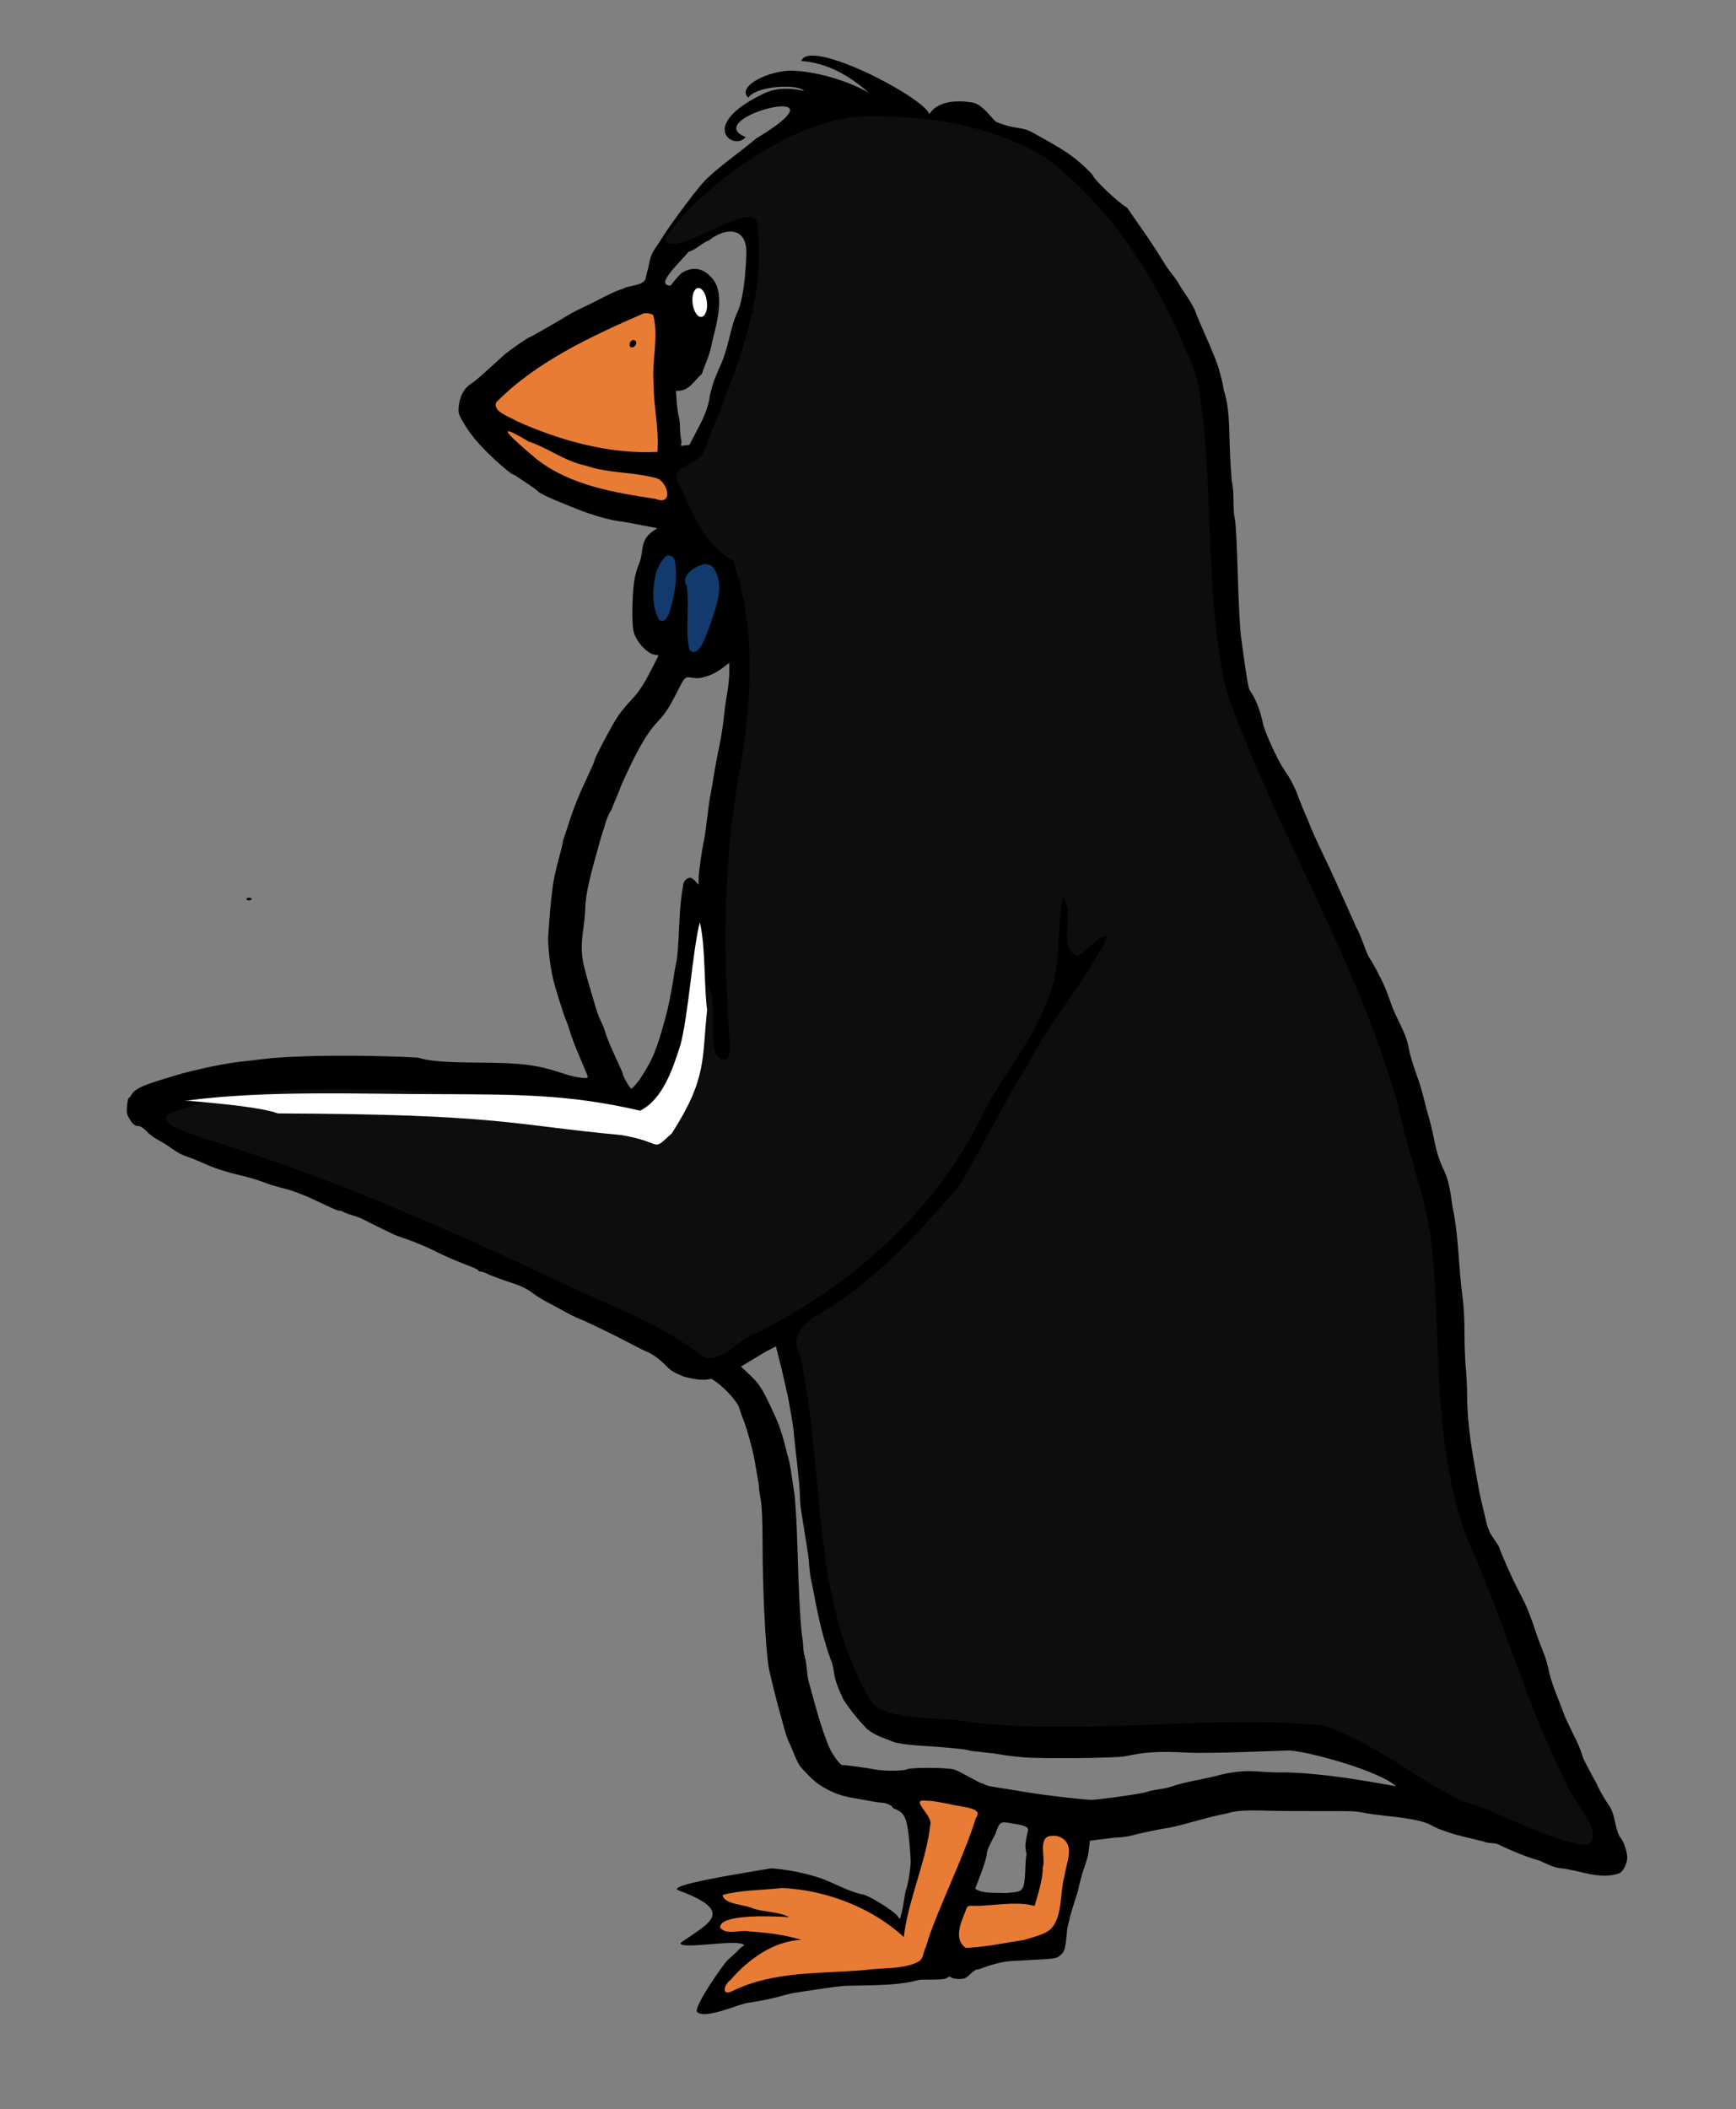
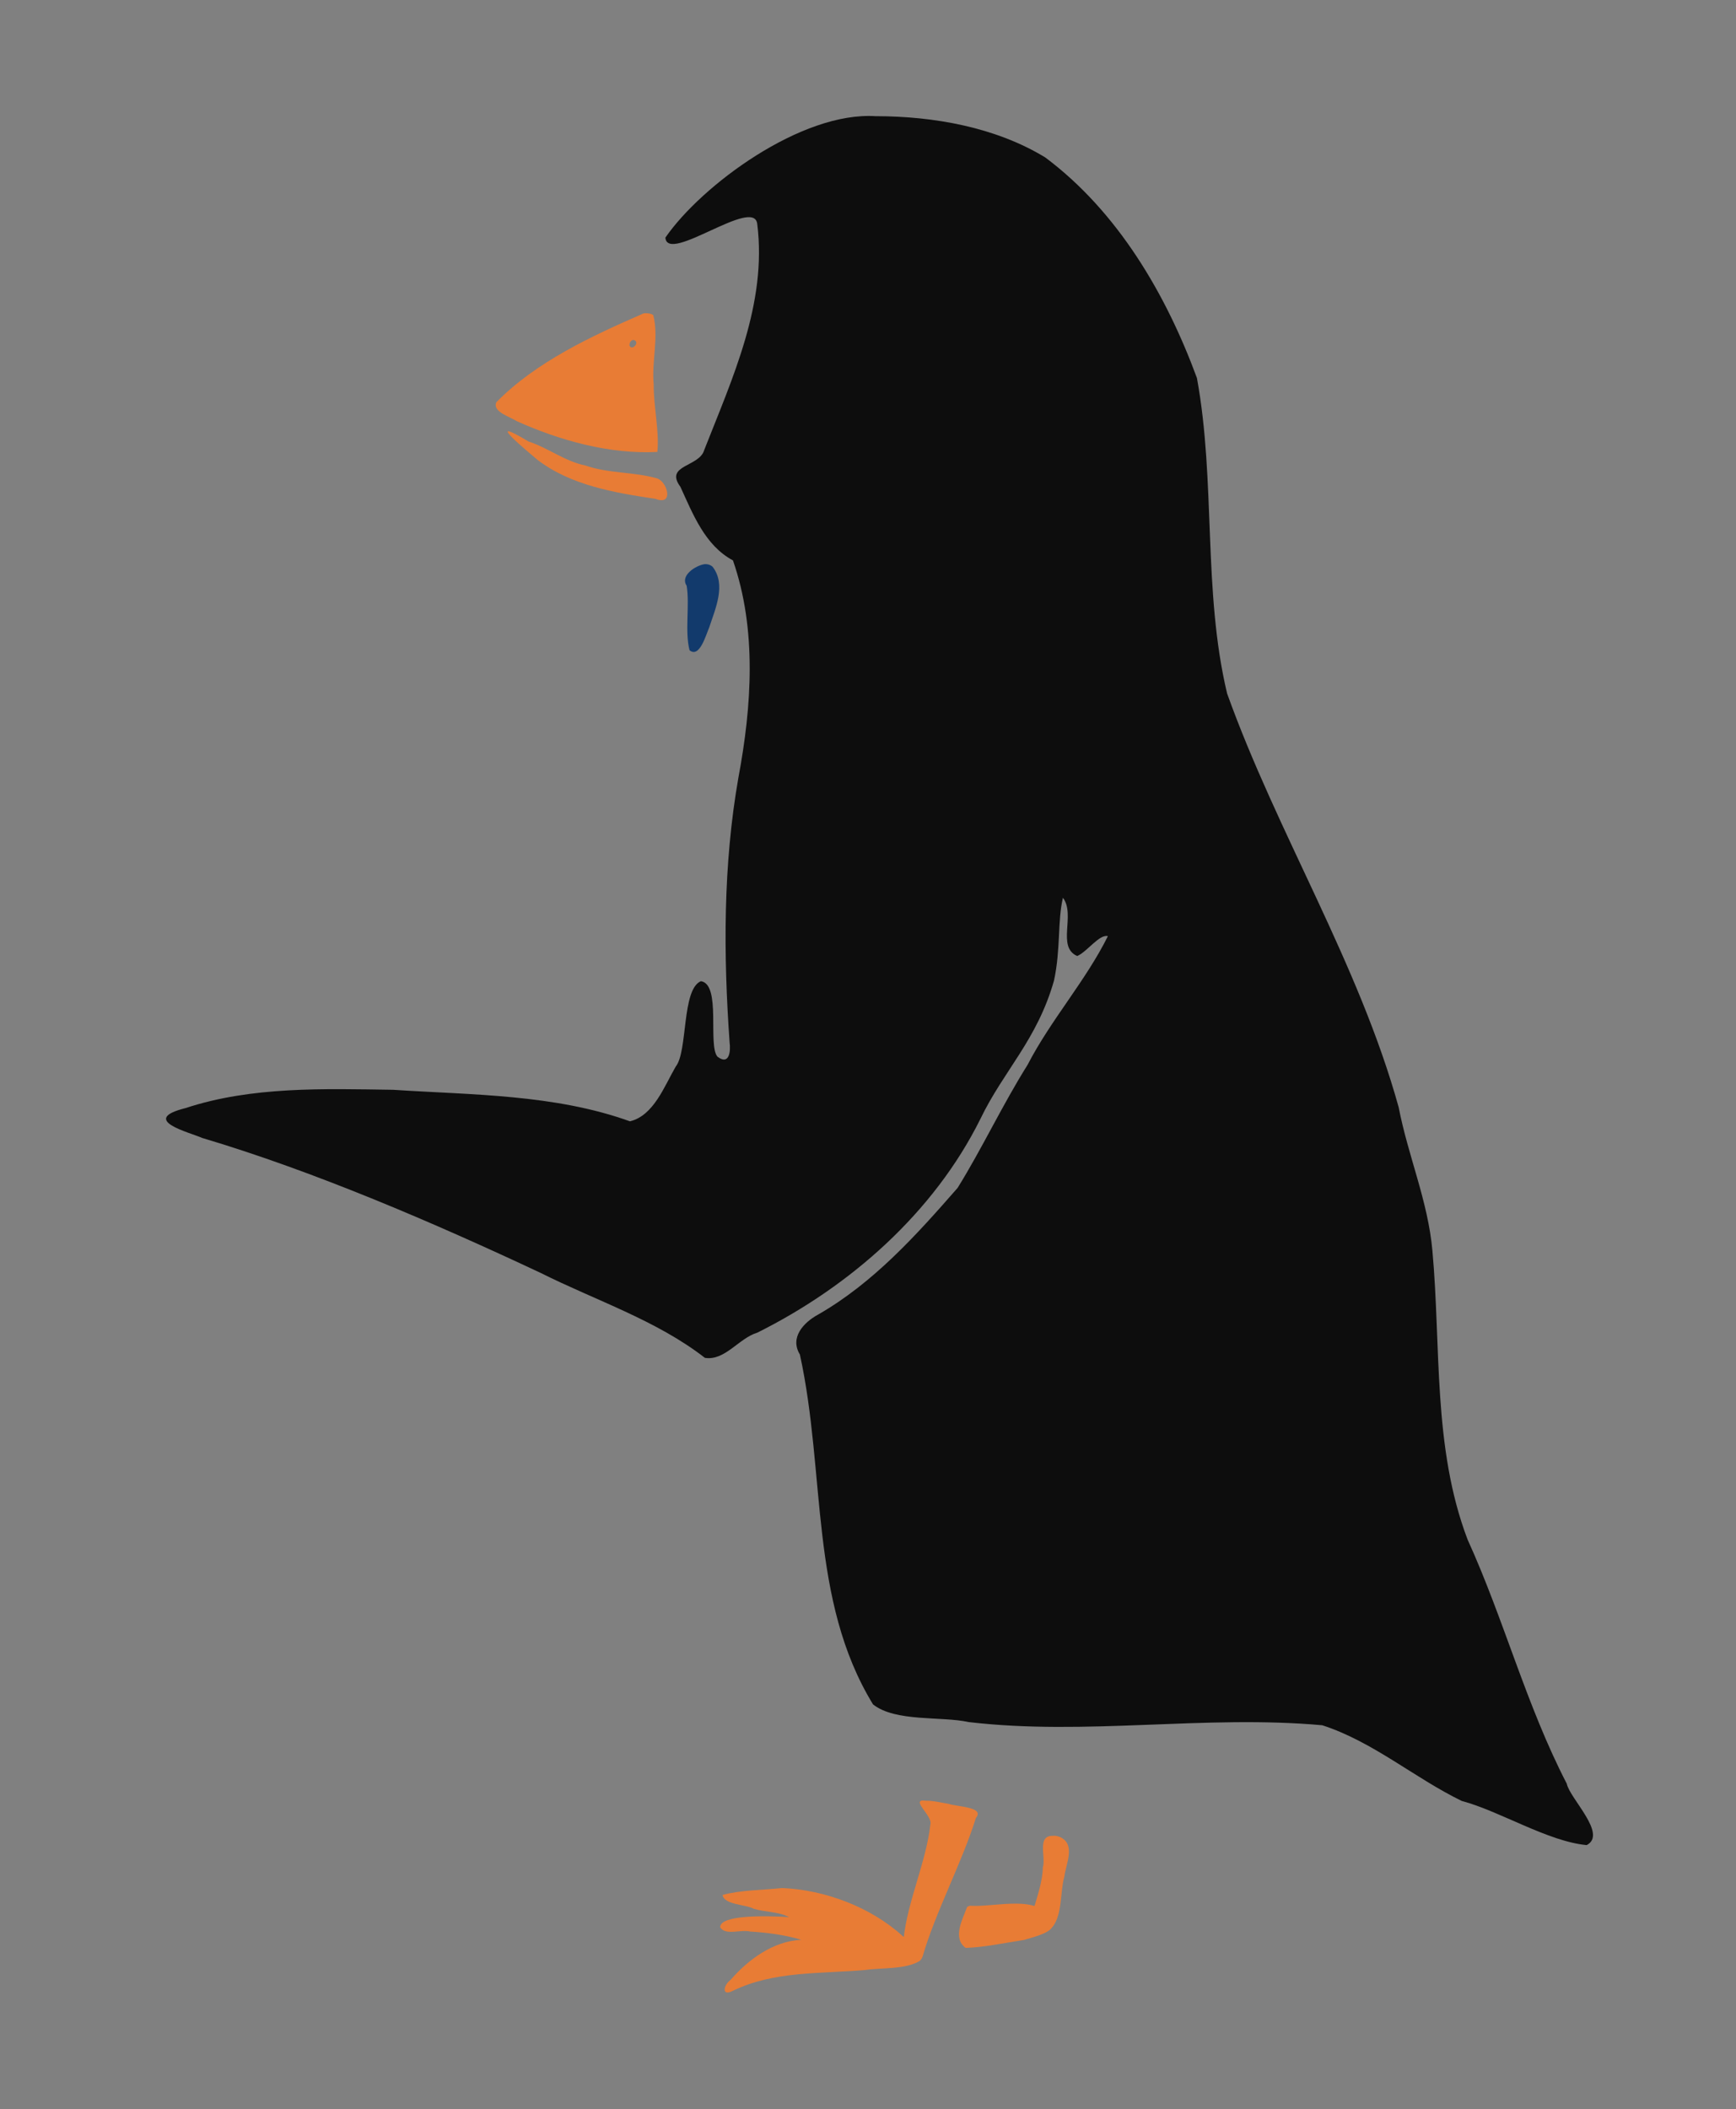
<svg xmlns="http://www.w3.org/2000/svg" xmlns:ns1="http://sodipodi.sourceforge.net/DTD/sodipodi-0.dtd" xmlns:ns2="http://www.inkscape.org/namespaces/inkscape" id="svg3059" ns1:docname="penguinboss1.svg" viewBox="0 0 1301 1580" version="1.1" ns2:version="0.47 r22583">
  <rect x="0" y="0" width="1301" height="1580" fill="#808080" stroke="none" />
  <ns1:namedview id="namedview3061" bordercolor="#666666" ns2:pageshadow="2" guidetolerance="10" pagecolor="#ffffff" gridtolerance="10" ns2:window-maximized="1" ns2:zoom="1.6898957" objecttolerance="10" borderopacity="1" ns2:current-layer="svg3059" ns2:cx="440.42842" ns2:cy="609.84898" ns2:window-y="-3" ns2:window-x="-3" ns2:window-width="1280" showgrid="false" ns2:pageopacity="0" ns2:window-height="951">
    <ns2:grid id="grid5799" type="xygrid" />
  </ns1:namedview>
-   <path id="path3071" ns1:nodetypes="ccccsccccccsssssssssscccsssssscccsssssssssssssssssssssssssssssssssssssssssssssccssssssssssssssssscccssssssssssssscccccccccscccssccccccccccccccccsssscccccccscccccccccsssssssssssssscccccccccccccccssssccscccssssssssssssssssssccssssscccccccsssscccccccccccccccccccccccccccccccccccccccccccccccccccscccsccccccccssssccccccccsccccccssscccsssssssccscczzszcccscccssccssssssscccssscccssssssssssssssssssssssssssssssssssssssssssssscccssssccccccccccssscccccscccccsssssssscccccccccssssscccscccsssssccssssssssscccccsscccccccccccccccsccccccccccccccssssccccssscccccssssccssccccssssscccccccccccccccccccccccccccsscccccssssssssscccccccccccccccccccccccccccccccccccccccccscccccccccccccccccccccccccccccccccccccccccccccccccccccccccccc" style="fill:#000000" d="m522.22 1507c-1.475-5.022 19.512-35.196 23.502-39.052 10.593-9.068 7.111-7.471 12.082-10.705-3.857-5.355-48.854 3.963-47.786-1.742 20.698-14.721 42.343-23.096-1.565-39.382-10.16-3.768 47.081-12.669 69.64-16.507 13.019 1.059 26.293 3.804 37.778 7.701 12.148 4.801 19.794 9.423 29.613 11.66 4.356 0 23.815 12.195 26.964 16.2 0.654 0.831 1.307 1.662 1.961 2.493 0.359-1.268 0.718-2.537 1.077-3.806 0.592-2.093 1.526-6.896 2.075-10.672 0.549-3.776 1.195-7.184 1.435-7.573 1.15-1.86 3.532-16.177 3.505-21.06-0.017-3.025-0.643-11.244-1.392-18.265-1.504-14.113-3.365-18.163-9.515-20.71-1.683-0.697-3.061-1.609-3.061-2.025 0-1.072-5.19-3.09-8.075-3.139-1.333-0.023-5.575-0.643-9.425-1.379s-10.15-1.888-14-2.561c-10.983-1.92-22.44-7.752-29.792-15.163-3.414-3.442-6.894-7.158-7.733-8.258-3.099-4.867-4.816-10.397-7.186-15.63-3.87-7.763-5.46-16.315-7.902-24.567-1.8-5.885-7.923-30.754-8.445-34.3-2.458-16.698-4.468-58.3-4.494-93.004-0.012-16.602-0.473-27.051-1.428-32.414-0.776-4.353-1.332-8.178-1.237-8.5 0.16-0.542-0.964-7.578-3.369-21.086-1.351-7.589-5.745-23.496-8.113-29.375-1.08-2.681-2.839-7.631-3.909-11-6.468-10.766-17.33-18.743-20.267-20.258-6.784 1.695-13.183 0.166-20.328-1.508-7.927-3.232-9.855-4.397-13.66-8.249-5.159-5.223-10.101-8.816-14.637-10.643-1.925-0.775-6.65-3.117-10.5-5.205-10.054-5.451-34.217-17.205-39.5-19.214-2.475-0.941-6.75-2.989-9.5-4.549-2.75-1.56-7.925-4.361-11.5-6.222-5.972-3.11-10.991-6.097-13.5-8.034-4.307-3.325-9.447-5.965-15.218-7.816-9.104-2.921-17.94-6.224-21.518-8.044-0.955-0.486-2.417-0.883-3.25-0.883-0.832 0-1.515-0.338-1.517-0.75s-2.14-1.58-4.75-2.594c-14.641-5.689-18.926-7.551-30.342-13.188-4.728-2.334-12.738-5.655-17.8-7.379-5.062-1.724-9.969-3.529-10.904-4.01-0.935-0.481-5.525-2.724-10.2-4.983-4.675-2.259-10.075-4.957-12-5.994s-5.525-2.43-8-3.096c-2.475-0.666-5.737-1.865-7.25-2.664-1.512-0.8-2.75-1.227-2.75-0.949 0 0.726-5.854-1.78-18.857-8.072-6.246-3.022-15.471-6.582-20.5-7.911-11.766-3.109-10.991-2.871-19.077-5.867-3.814-1.413-11.014-3.502-16-4.641-9.601-2.193-18.472-4.997-25.065-7.92-7.329-3.25-11.958-5.118-16.5-6.658-2.475-0.839-6.773-3.227-9.552-5.307-2.778-2.08-7.332-4.937-10.118-6.349-2.787-1.412-6.794-4.39-8.904-6.617-2.547-2.688-4.702-4.05-6.409-4.05-2.677 0-4.346-1.532-7.213-6.618-1.291-2.29-1.556-4.372-1.11-8.696 0.323-3.127 0.877-5.686 1.231-5.686 0.354 0 1.382-1.248 2.283-2.773 2.034-3.444 6.84-6.018 17.793-9.532 9.935-3.187 22.853-6.987 25-7.355 0.825-0.141 3.525-0.771 6-1.399 11.404-2.896 25.413-5.446 35.5-6.461 3.3-0.332 9.15-1.02 13-1.527 15.851-2.091 46.456-3.04 80-2.48 19.25 0.321 36.35 0.987 38 1.479 8.233 2.457 19.894 3.38 44.5 3.523 32.739 0.19 43.789 1.609 63.642 8.172 9.458 3.127 18.358 4.373 18.358 2.57 0-0.43-2.479-6.511-5.508-13.513-3.03-7.002-5.639-13.512-5.799-14.467-1.948-4.384-2.739-9.108-4.645-13.498-1.954-4.244-8.395-24.716-10.142-32.239-2.356-10.143-4.039-25.518-3.557-32.5 2.189-31.74 3.537-41.664 7.673-56.5 1.687-6.05 3.08-11.675 3.095-12.5 0.016-0.825 0.615-3.075 1.331-5 0.716-1.925 2.29-6.65 3.497-10.5 3.408-10.874 7.356-20.6 14.48-35.683 2.516-5.326 4.574-10.12 4.574-10.655 0-1.899 13.745-27.759 17.874-33.629 2.308-3.282 6.566-8.457 9.462-11.5 4.651-4.888 6.785-7.805 11.358-15.519 1.051-1.773 8.259-15.783 9.139-17.764 0.183-0.412-0.717-0.753-2-0.757-5.45-0.015-14.453-9.399-16.467-17.163-0.863-3.329-1.162-9.897-0.916-20.135 0.363-15.066 1.693-23.365 4.963-30.951 0.89-2.066 1.904-6.487 2.253-9.825 0.713-6.825 3.167-11.216 8.139-14.566l3.257-2.195-5.281-1.036c-14.659-2.874-17.741-3.429-23.281-4.189-9.041-1.24-23.077-5.502-36.5-11.083-4.125-1.715-8.4-3.472-9.5-3.904-5.802-2.279-14.076-6.333-14.607-7.158-0.334-0.518-1.743-1.695-3.132-2.616-1.389-0.92-5.311-3.586-8.714-5.923s-6.423-4.25-6.71-4.25c-1.579 0-11.874-8.786-20.716-17.68-6.8-6.84-11.878-13.074-15.476-19-5.13-8.45-5.334-9.054-4.861-14.392 0.612-6.896 3.641-13.029 7.943-16.079 5.821-4.127 7.021-5.164 25.773-22.27 3.534-3.224 18.406-13.579 19.502-13.579 0.609 0 22.781-12.695 29.332-16.794 6.655-3.915 13.809-6.869 20.666-10.402 9.93-5.259 15.325-7.721 19.5-8.897 4.406-2.87 15.642-2.089 17.299-7.824 0.262-1.421 1.202-5.193 2.089-8.383 1.984-12.321 4.343-12.141 11.235-23.611 4.11-6.676 28.237-40.051 34.034-44.151 11.137-10.331 23.839-18.79 35.343-28.662 75.478-45.369-44.073-15.564-7.68-1.139-8.479 10.895-37.205-8.451 13.759-32.714 20.654-9.833 47.475 3.371 66.542 12.026-38.043-3.409-61.232-0.071-35.978-9.836 5.919-10.362-35.939-9.272-42.359 1.044-9.46-8.957 16.964-20.947 33.448-20.272 27.819 1.139 60.902 15.822 63.866 22.727 1.755 4.089-22.102-27.745-57.669-29.931 5.918-17.784 92.18 27.265 96.103 39.881 0 0 5.267-12.974 31.784-8.889 8.165 0.968 15.547 13.137 18.358 14.65 16.004 6.388 18.419 2.652 28.663 8.756 19.675 10.965 28.966 15.705 43.326 30.655 0.495 3.32 19.791 21.368 25.996 24.789 16.032 23.234 17.007 23.969 28.841 43.053 2.644 4.352 6.251 8.057 8.962 12.421 4.064 7.285 9.541 13.791 13.038 21.376 1.568 4.979 4.037 9.747 5.995 14.624 3.151 6.936 6.127 13.936 8.975 21 2.73 6.719 5.982 18.641 6.598 24.193 4.248 12.573 3.892 26.119 4.403 39.307 0.445 13.475 1.304 27.2 1.909 30.5 1.803 9.066 0.163 18.47 2.11 27.5 0.591 1.925 1.521 19.925 2.065 40 0.573 21.116 1.637 41.347 2.524 48 3.514 26.333 5.436 38.161 6.419 39.5 4.252 5.789 7.843 14.773 9.995 25 1.456 6.92 11.601 28.764 16.604 35.752 3.362 4.736 6.108 9.888 8.344 15.248 3.338 8.853 5.984 15.348 8.669 21.28 3.388 8.761 7.355 17.232 11.413 25.72 3.171 6.6 6.966 14.7 8.433 18 5.502 12.228 11.068 24.428 16.443 36.715 3.548 5.508 7.047 18.793 10.082 23.262 1.101 1.326 5.244 8.84 8.56 15.523 2.678 5.397 4.481 9.842 7.302 18 3.666 11.086 10.646 20.495 13.035 32 1.31 7.01 2.368 10.605 7.209 24.5 2.761 7.139 4.217 14.652 6.258 22 2.653 9.262 4.349 15.967 5.565 22 1.469 8.026 3.469 15.675 6.931 23.053 3.759 7.775 4.853 12.205 7.268 29.447 4.705 22.071 4.325 44.764 7.402 67 0.875 5.625 1.475 16.435 1.472 26.5 0 9.35 0.437 21.275 0.978 26.5 0.541 5.225 0.995 14.849 1.01 21.387 0.034 14.712 2.014 32.546 6.009 54.113 0.509 2.75 1.422 7.925 2.028 11.5 0.606 3.575 1.728 9.2 2.494 12.5 3.658 15.769 4.749 20.076 5.321 21 0.34 0.55 0.694 1.497 0.787 2.104 0.092 0.607 1.793 3.415 3.778 6.24 1.985 2.825 3.61 5.388 3.61 5.697 0 1.226 8.371 20.423 12.138 27.835 2.201 4.332 4.357 8.607 4.79 9.5 0.433 0.893 1.476 2.974 2.317 4.625 1.783 3.496 5.893 14.24 7.651 20 1.034 3.388 3.127 8.994 7.092 19 1.185 2.99 3.244 10.658 3.625 13.5 2.759 10.884 7.592 21.113 11.388 31.654 0 0.372 2.7 6.188 6 12.926 3.14 5.939 5.879 11.981 7.754 18.42-0.01 0.544 6.643 13.263 10.022 19.169 2.341 5.5 5.409 10.536 8.659 15.571 5.879 7.873 4.548 15.451 8.565 24.168 3.542 4.136 5.25 9.852 6 15.508 0 4.715-2.547 10.242-5.66 12.282-14.959 5.45-29.768-2.298-44.558-3.697-5.477-0.646-10.447-3.419-15.433-5.616-10.143-2.765-19.902-7.077-29.547-11.433-3.651-2.555-8.508-1.031-12.259-2.881-10.251-2.634-20.762-4.63-30.812-8.404-3.221-1.127-6.256-2.49-9.232-4.154-4.664-2.658-15.342-4.868-31.5-6.521-6.325-0.647-13.975-1.658-17-2.248-8.217-1.601-7.577-1.573-35.5-1.511-14.3 0.032-30.05-0.076-35-0.239-19.391-0.64-26.786-0.203-33.5 1.98-14.896 2.695-29.199 7.818-44 10.873-2.18-0.019-21.633 4-27.588 5.701-2.798 0.799-8.098 1.453-11.776 1.453l-19.398 2.411-0.574 5.044c-0.693 6.09-1.027 7.478-3.502 14.544-1.692 4.83-3.545 11.651-4.698 17.297-0.202 0.989-1.233 4.364-2.292 7.5-2.66 7.88-5.944 20.293-6.007 22.703-0.029 1.1-0.445 5.101-0.925 8.892-0.74 5.842-1.335 7.304-3.908 9.603-2.915 2.604-3.644 2.744-18.433 3.531-8.469 0.451-16.974 0.921-18.899 1.046-5.229 0.34-12.822 2.094-18.986 4.387-3.017 1.123-6.047 2.041-6.732 2.041-0.685 0-2.868 1.575-4.85 3.5-3.084 2.995-4.284 3.5-8.318 3.5-2.593 0-5.244-0.529-5.891-1.176-0.902-0.902-1.59-0.821-2.95 0.347-2.355 2.022-18.885 0.858-21.365 1.56-12.916 3.653-28.361 3.972-52.408 4.303-6.926 0.095-13.59 1.349-34.48 4.351-18.453 2.652-13.537 4.244-41.767 8.594-6.532 1.006-32.453 12.818-37.568 6.468zm84.315-30.525c11.275-0.499 22.75-1.156 25.5-1.46s10.4-0.917 17-1.362c12.738-0.859 28.7 0.07 34.227-2.906 3.897-2.099-0.436-9.662-3.744-10.711-1.132-0.359-2.734-4.234-7.176-8.611s-9.479-8.666-11.192-9.531c-4.08-2.506-7.756-5.382-12.128-7.418-9.275-5.785-11.264-4.905-30.903-13.548-3.073-1.815-21.724-4.192-24.975-5.414-2.556-1.368-41.854 6.295-50.628 4.734 16.983 9.609 10.548 2.859 23.914 8.635 12.72 3.565 14.105 0.102 25.311 5.263 13.61 8.697 6.13 4.088-6.885 2.948-13.538-1.186-13.906-2.148-27.993-0.382-6.129 0.769-13.182 5.003-17.124 7.408-2.047 1.249 14.435 1.427 18.275 0.656 5.468-1.098 14.558 1.137 24.739 2.683-8.89-1.604 45.121 7.725 15.262 7.097-8.851 0-15.934 2.396-24.393 8.25-4.37 2.528-8.283 4.993-11.93 8.5-9.186 7.659-32.116 30.095-1.656 13.632 7.452-5.181 33.282-7.044 46.5-8.463zm121.74-18.922c57.571-6.997 64.287-4.937 66.304-47.41 1.455-4.618 2.933-9.29 4.641-19.498 3.171-6.062-1.544-12.652-4.616-13.005-15.743-5.831-11.489 8.303-11.337 24.136-0.308 6.18-0.286 7.24-0.733 13.718-0.401 5.817-5.286 14.195-5.592 10.67 40.188 59.944 4.478 16.121-5.213 7.275-9.148-2.086-8.653-2.291-34.957-3.986-8.747-2.893-13.944-0.39-12.601 4.946-1.954 2.159-5.832 16.153-4.476 16.153 1.709 3.414 3.1 11.814 8.579 6.999zm-13.19-58.338 15.336-39.946-10.352-5.358-29.618-4.074c4.196 4.096 6.83 9.332 8.99 14.717-1.032 17.385-16.604 81.715-14.55 85.34l8.765 9.706c8.235-29.648 8.951-29.213 21.43-60.385zm51.914 13.781c1.856-6.032 1.009-17.887 2.332-24.039-1.896-6.456-0.194-11.583 1.202-18.194 0-2.808-5.798-3.807-11-4.551-9.975-1.943-10.229-2.026-13.624 7.841-4.943 9.19-6.376 12.559-6.376 14.991-0.967 6.618-6.349 19.568-8.698 25.793 5.074 3.864 14.179 2.937 23.473 3.3 7.723-0.959 10.871-0.163 12.691-5.142zm420.34-42.38c-2.475-1.947-3.178-3.346-5.808-11.563-0.704-2.2-1.575-4.225-1.934-4.5-5.034-6.361-8.432-13.718-12.451-20.696-1.863-3.192-4.144-8.054-5.069-10.804-0.925-2.75-4.606-10.988-8.181-18.307-3.634-5.705-5.13-12.461-8.044-18.447-0.868-1.361-5.112-13.121-5.809-16.098-2.966-6.401-4.509-13.288-6.146-20.148-1.473-5.899-4.337-14.093-6.991-20-2.278-4.839-2.716-10.431-5.438-15.04-2.241-6.386-5.094-12.941-8.046-19.199-3.911-8.118-7.574-15.886-8.14-17.261-3.17-7.049-5.183-14.649-9.679-21-1.091 0-4.601-8.889-6.516-16.5-4.06-10.155-3.675-21.433-6.476-31.798-3.537-11.233-3.314-23.098-5.546-34.557-0.808-3.842-1.709-12.309-2.001-18.815-0.292-6.506-1.079-21.28-1.748-32.83s-1.139-24.825-1.045-29.5c0.094-4.675-0.282-19.658-0.837-33.295 2.655-13.853-4.389-26.68-4.917-40.038-0.016-5.748-2.173-21.54-3.522-25.791-6.319-6.552-7.754-15.789-9.51-24.376-0.655-3.3-1.78-8.475-2.501-11.5-1.78-7.471-3.129-13.448-4.513-20-2.674-9.847-5.133-19.74-8.865-29.24-5.08-9.686-4.878-20.786-7.868-31.135-6.472-9.847-10.087-21.188-14.243-32.126-1.243-3.262-8.792-18.607-11.807-24-1.537-2.75-5.387-11.3-8.556-19-4.601-11.658-10.149-22.901-14.884-34.5-3.036-7.477-6.22-14.522-6.779-15-5.607-10.251-11.121-20.733-14.854-31.764-2.046-3.868-5.245-11.695-9.165-22.419-3.558-10.651-10.04-19.816-15.161-29.718-3.171-6.273-6.132-11.899-6.58-12.502-2.39-14.443-10.198-26.49-15.947-39.816-1.874-8.95-3.459-18.917-4.338-27.281-1.081-10.279-2.78-47.402-3.332-72.778-0.236-10.878-0.901-23.028-1.477-27-1.355-9.341-3.118-38.391-4.02-66.222-0.559-17.253-1.199-24.158-2.966-32-1.836-13.21-7.896-24.922-13.041-37-6.57-16.222-9.768-23.186-12.167-26.497-5.777-9.214-11.89-18.201-16.887-27.931-2.964-7.039-10.393-11.053-14-17.629-2.252-7.391-8.555-12.61-13-18.736-5.599-7.949-30.559-35.423-35.423-38.991-6.603-4.779-14.756-6.193-21.289-11.113-6.581-5.479-26.735-12.604-35.649-12.604-4.781 0-7.542-0.632-15.91-3.643-10.769-5.184-28.088-3.175-38.151-6.76-5.358-2.239-18.84-2.363-23.951-0.22-7.317 2.764-15.353 0.676-22.831 2.527-6.263 2.464-19.793 6.096-22.711 6.096-10.186 2.078-19.564 7.441-29.086 11.524-1.954 0.182-5.675 2.899-15.371 11.226-3.363 2.888-6.587 5.25-7.166 5.25-1.162 0-4.099 2.612-22.463 19.979-6.875 6.502-27.569 22.753-27.542 26.506l-5.418 7.989 19.703-16.433c13.424-7.621 14.872-12.234 24.411-12.377 6.658-0.1 10.749-5.872 18.151 0.558 6.847 5.947 4.629 7.052 7.031 21.115s1.765 26.84 0.818 35.349c-0.947 8.51-1.306 6.973-2.755 16.37-2.358 15.292-2.287 8.639-7.013 22.717s-3.882 9.22-5.914 19.311c-4.955 13.675-9.42 24.129-12.772 35.729-2.165 4.716-2.383 9.537-4.69 14.187-2.555 5.778-3.167 11.856-7.902 20.163-1.13 3.538-2.806 5.893-11.847 12.582l-8.747-0.129c-8.494-0.126 4.674 14.281 8.007 24.194 1.983 5.898 2.039 6.191 2.929 9.248 1.099 6.568 7.361 10.187 10.089 15.74 1.208 7.844 7.829 9.354 13.944 12.631 1.839 0.768 4.311 2.365 5.494 3.547 2.162 2.162 6.236 10.231 6.577 13.025 1.445 5.135 2.082 10.205 1.762 15.546-0.409 4.384-0.116 7.787 0.959 11.134 4.882 15.201 6.966 52.111 4.043 71.595-0.844 5.624-1.89 13.825-2.324 18.225-0.99 10.027-2.8 22.383-3.428 23.398-1.009 4.256-1.091 8.645-2.375 12.847-0.488 0.965-1.454 7.155-2.147 13.755-0.693 6.6-1.658 13.575-2.145 15.5-0.487 1.925-0.888 6.241-0.891 9.591-0.003 3.35-0.88 10.325-1.948 15.5-3.768 18.248-5.394 63.062-2.937 80.909 0.568 4.125 1.392 16.725 1.832 28 0.439 11.275 1.285 22.525 1.88 25 1.68 6.995 1.439 19.627-0.451 23.61-2.644 5.571-8.579 5.783-15.191 0.543-2.323-1.841-4.755-4.316-5.404-5.5-1.122-2.046-1.974-10.785-3.574-36.653l-0.711-11.5-2.318 12.5c-1.275 6.875-2.962 14.79-3.75 17.588-1.267 7.416-3.584 14.455-5.92 21.597-0.955 2.861-2.195 5.552-2.838 8.521-0.538 2.839-8.378 16.597-14.102 24.744-1.14 1.623-5.818 6.685-10.396 11.25-7.786 7.763-8.595 8.3-12.527 8.3-3.89 0-7.151-1.467-10.469-4.708-0.726-0.709-2.526-1.546-4-1.86-1.474-0.314-3.767-1.014-5.096-1.556-1.329-0.542-5.604-1.127-9.5-1.301-10.319-0.461-17.741-1.984-42.084-8.639-7.575-2.071-21.038-2.952-45.5-2.979-19.627-0.021-28.056-0.405-32.5-1.478-3.3-0.797-8.047-1.456-10.55-1.464-2.502-0.009-5.103-0.568-5.778-1.244-0.936-0.936-11.984-1.217-46.45-1.183-43.137 0.043-56.824 0.709-71.222 3.463-2.75 0.526-8.6 1.457-13 2.069-16.1 2.238-26.894 4.248-30.5 5.679-1.375 0.546-4.525 1.541-7 2.212-11.081 3.005-11.117 3.089-2.382 5.667 10.575 3.122 23.201 7.24 26.882 8.768 4.168 1.73 9.05 3.163 15.5 4.548 7.83 1.682 17.177 4.39 27 7.823 4.675 1.634 11.2 3.533 14.5 4.221 3.3 0.688 11.452 3.885 18.116 7.106 6.664 3.22 12.761 5.855 13.55 5.855 0.789 0 1.915 0.481 2.503 1.069 0.588 0.588 1.691 1.175 2.45 1.305 2.183 0.372 9.279 2.817 10.381 3.576 0.55 0.379 2.935 1.3 5.3 2.046 2.365 0.746 4.506 1.69 4.758 2.098 0.844 1.365 27.649 13.906 29.724 13.906 1.914 0 13.68 4.531 19.218 7.401 2.75 1.425 5.366 2.593 5.813 2.595 0.447 0.002 3.822 1.398 7.5 3.102 3.678 1.704 7.587 3.473 8.687 3.932 1.1 0.459 3.8 1.586 6 2.504 2.2 0.918 4.9 2.044 6 2.501s5.375 2.383 9.5 4.28 10.2 4.236 13.5 5.197c9.775 2.848 13.536 4.417 18.069 7.535 2.36 1.624 4.567 2.953 4.903 2.953s1.491 0.819 2.566 1.821 3.869 2.827 6.208 4.057 6.504 3.565 9.254 5.189c2.75 1.624 7.025 3.897 9.5 5.05 3.918 1.826 18.697 8.924 33 15.848 5.934 2.873 12.523 6.425 14.174 7.642 0.729 0.537 3.126 1.558 5.326 2.268 4.621 1.492 10.399 4.024 11.938 5.231 9.768 7.663 13.47 10.899 20.973 18.335l8.874 8.794 3.108-1.636c1.709-0.9 4.908-2.989 7.108-4.643 5.551-7.647 21.331-10.164 26.5-17.072 1.942-1.799 5.676-2.576 8.292-3.753 7.853-2.766 14.84-6.473 21.708-11.118 3.025-1.895 5.725-3.736 6-4.09 5.287-3.179 9.998-6.92 15.006-10.549 8.108-4.816 14.759-11.882 23.038-16.373 0.65 0 5.498-4.338 10.774-9.639 5.954-6.554 13.552-11.215 18.747-18.415 2.024-2.995 5.65-7.486 8.058-9.98 2.408-2.494 4.378-4.928 4.378-5.409 0-0.999 7.655-11.544 9.479-13.057 0.663-0.55 4.561-4.018 8.663-7.706 6.493-5.838 7.639-7.391 8.863-12 1.135-4.78 2.365-9.549 4.942-13.794 1.388-1.24 8.467-12.579 8.272-13.25 2.355-2.136 4.335-5.571 6.309-8.42 0.697-0.697 4.404-7.469 8.236-15.049 3.833-7.58 7.98-15.581 9.216-17.781 9.321-16.633 20.383-32.2 30.52-48.347 7.352-8.203 7.38-16.707 8.474-27.04 0.536-4.737 1.723-19.819 2.639-33.515 1.756-26.251 2.316-28.599 6.827-28.599 5.193 1.339 6.19 6.495 8.81 10.346 2.144 3.006 2.24 3.955 2.044 20.154l-0.206 17 3.206-3.539c8.161-9.008 21.418-16.256 25.62-14.007 1.578 0.845 2.086 2.085 2.086 5.096 0 5.49-4.506 13.009-12.488 20.835-3.582 3.512-6.512 6.858-6.512 7.435 0 2.118-7.317 15.102-13.077 23.207-3.258 4.584-5.923 8.582-5.923 8.884-2.038 4.228-5.038 7.928-7 12.196-2.92 4.725-5.915 9.43-8.49 14.398-2.069 4.122-4.68 8.795-5.803 10.384-3.035 4.264-4.813 9.265-7.691 13.611-1.004 0.814-6.54 10.235-8.08 13.75-5.498 9.869-10.195 20.272-16.434 29.884-0.905 1.025-7.459 11.084-10.041 15.411-3.685 4.81-4.848 10.83-6.733 16.455-1.202 3.467-7.519 10.5-9.431 10.5-1.935 0-12.614 11.048-14.531 15.033-0.917 1.907-4.529 6.702-8.026 10.655-3.497 3.954-7.188 8.728-8.201 10.61-1.014 1.882-3.837 5.172-6.275 7.312-9.857 8.652-16.264 15.478-16.264 17.33-7.506 5.43-16.575 9.898-23.833 16.132-3.954 2.499-8.475 5.055-12.53 7.733-5.575 3.743-10.812 7.135-11.637 7.539-2.711 1.327-5.55 3.101-11.325 7.08-7.549 4.902-5.316 2.557-2.123 8.576 5.913 15.195 9.707 33.193 13.505 49.5 1.274 5.659 5.276 34.113 5.557 39.5 0.222 4.263 1.217 14.932 3.497 37.5 0.556 5.5 1.623 12.7 2.371 16 0.748 3.3 1.897 10.725 2.553 16.5 0.656 5.775 1.615 12.21 2.131 14.301 1.157 4.845 1.626 9.807 2.811 14.647 0.516 1.954 2.092 8.502 3.503 14.552 2.594 11.129 5.488 21.107 7.976 27.5 0.749 1.925 2.355 6.2 3.57 9.5 2.22 6.034 7.015 16.569 7.965 17.5 1.468 1.439 10.01 14.835 10.01 15.698 0 1.452 12.475 3.302 22.259 3.302 4.606 0 10.895 0.466 13.978 1.036 3.082 0.57 7.102 1.193 8.934 1.384 11.999 1.255 24.448 2.971 31.33 4.319 12.482 2.445 71.132 2.966 86.5 0.768 17.343-2.481 31.983-3.652 36.931-2.955 8.024 1.131 66.616 0.528 72.282-0.744 7.52-1.688 32.906-1.631 40.288 0.091 4.32 1.85 26.105 4.811 27.512 7.268 9.163 8.106 20.946 12.718 31.304 19.216 1.751 1.31 6.333 4.074 10.183 6.141 6.554 3.572 12.643 7.889 19.5 10.896 2.179 0.638 9.277 6.073 10.632 8.142 2.014 3.074 10.762 7.55 18.368 9.398 3.025 0.735 8.875 2.918 13 4.851 9.48 6.051 18.948 2.38 29.175 6.634 4.101 1.895 11.027 4.616 15.391 6.048 6.248 1.896 12.135 4.751 18.434 6.475 2.475 0.629 6.3 1.712 8.5 2.406 4.978 1.572 6.707 0.363 3.307-2.312v-0zm-352.81-24.085c17.806-2.437 23.677-3.489 27.315-4.892 5.257-1.201 10.523-1.389 15.699-3.112 5.08-1.876 10.959-3.313 24.986-6.108 3.025-0.603 6.85-1.463 8.5-1.912 11.604-3.158 21.2-4.209 31.419-3.443 5.82 0.436 12.606 0.758 15.081 0.715 34.811-0.607 88.243 10.653 88.578 10.319-11.951-11.215-63.837-25.641-79.578-26.749-1.925 0.035-17.225 0.557-34 1.158s-35.45 0.829-41.5 0.505c-22.447-1.201-32.109-0.648-48 2.748-6.229 1.331-61.306 1.883-75.5 0.758-5.775-0.458-13.2-1.338-16.5-1.956-3.3-0.618-10.146-1.51-15.212-1.984-5.067-0.474-9.583-1.09-10.035-1.37-1.155-0.714-18.663-2.45-31.753-3.15-12.304-0.657-22.909-2.12-25.526-3.52-0.955-0.511-3.827-1.639-6.383-2.507-4.396-1.492-11.103-5.322-12.922-7.379-0.457-0.517-2.224-2.438-3.927-4.27-4.462-4.801-12.115-14.913-13.493-17.831-4.228-8.947-6.176-14.618-6.765-19.697-0.37-3.192-1.502-7.603-2.516-9.803-5.33-14.723-8.933-30.106-11.822-45.5-0.552-3.025-1.716-8.875-2.587-13-1.601-6.702-1.543-13.595-2.515-20.385-2.973-19.005-4.347-27.692-5.148-32.549-0.493-2.989-0.891-7.489-0.886-10 0.009-4.467-0.968-15.008-3.16-34.066-0.601-5.225-1.279-11.75-1.507-14.5-0.228-2.75-1.115-8.825-1.97-13.5-0.856-4.675-1.944-10.683-2.42-13.351-2.225-9.196-3.939-18.542-6.525-27.649l-2.439-9.893-7.671 3.923-18.544 11.187 6.536 6.142c7.374 6.929 9.561 10.418 17.956 28.642 3.366 7.307 4.315 9.778 6.528 17 1.4 4.569 3.16 11.365 3.107 12 1.468 4.358 2.455 8.82 3.19 13.369 0.577 3.922 1.74 11.631 2.584 17.131 0.888 5.79 1.882 22.42 2.36 39.5 0.997 35.636 2.467 62.466 3.85 70.288 0.738 4.33 0.244 8.431 1.588 12.632 1.888 6.42 1.376 13.119 3.145 19.58 4.594 16.565 8.716 33.209 15.352 49.12 2.763 5.905 8.482 13.525 9.861 13.139 0.934-0.261 18.65 2.108 24.496 3.276 6.434 1.286 21.31 1.23 23.774-0.09 3.013-1.612 31.619-1.407 35.899 0.257 1.925 0.749 7.1 3.362 11.5 5.807s8.225 4.387 8.5 4.316c0.275-0.071 1.4 0.363 2.5 0.965 1.913 1.047 3.755 1.414 18.5 3.69 3.575 0.552 10.55 1.684 15.5 2.516 10.167 1.709 36.38 4.771 45.5 5.316 1.375 0.082 9.025-0.744 17-1.835v0zm-355.47-537.46c5.117-7.171 10.379-17.008 12.341-23.071 3.161-8.15 5.365-16.59 7.684-25 1.656-5.956 4.395-19.643 5.603-28 0.477-3.3 1.298-8.025 1.825-10.5 1.209-5.678 1.812-12.853 2.565-30.5 0.51-11.946 1.452-21.064 3.102-30 0.407-2.207 3.022-4.5 5.131-4.5 0.746 0 2.46 1.191 3.809 2.646l2.452 2.646v-4.352c0-4.471 2.293-20.935 4.03-28.94 0.537-2.475 1.632-10.19 2.432-17.145 0.801-6.955 1.889-14.605 2.419-17 1.669-8.246 2.744-16.594 4.338-24.855 1.1-5.495 2.136-11.003 3.229-16.5 0.878-4.4 2-12.05 2.492-17 0.492-4.95 1.607-12.996 2.477-17.881 0.87-4.885 1.582-11.968 1.582-15.742v-6.861l-5.803 4.413c-6.276 4.773-15.436 7.863-20.697 6.982-6.975-1.168-6.517-1.54-12.462 10.144-6.673 13.115-8.566 15.941-16.228 24.231-6.876 7.721-11.741 17.078-16.509 26.213-5.944 12.245-10.302 21.809-10.302 22.612-1.93 5.109-4.415 9.987-6.172 15.176-2.737 4.261-4.171 8.2-5.465 13.213-0.884 2.475-1.985 5.85-2.447 7.5-4.445 15.905-7.023 25.332-7.384 27-0.238 1.1-0.879 3.8-1.424 6-1.829 7.382-3.108 16.08-3.108 21.136 0 2.759-0.705 9.932-1.567 15.94-1.567 10.919-1.359 18.85 0.704 26.924 2.208 8.64 3.173 12.157 4.39 16 0.697 2.2 1.828 6.025 2.515 8.5 2.335 8.424 3.985 13.147 5.875 16.826 1.038 2.021 2.404 5.474 3.036 7.674 1.223 4.259 4.258 11.515 9.698 23.188 1.843 3.954 3.35 7.429 3.35 7.723 0 1.915 5.482 11.589 6.566 11.589 0.733 0 3.397-2.893 5.92-6.429zm50.16-336.25c2.28-5.402 4.691-12.522 5.358-15.822 0.666-3.3 1.613-7.305 2.104-8.899 1.686-5.479 1.022-11.815-1.829-17.45l-2.721-5.378-4.703 0.557c-5.71 0.676-7.766 1.877-10.591 6.187-1.729 2.637-1.886 3.414-0.778 3.839 2.013 0.773 3.513 7.165 3.435 14.644-0.065 6.258-0.432 9.02-3.03 22.824l2.156 13.342 3.227-2.011c2.533-1.579 4.118-4.123 7.373-11.833zm-31.646-100.51c0-0.654-0.537-3.791-1.194-6.97-1.498-7.25-2.89-7.872-18.806-8.396-6.325-0.208-13.075-0.681-15-1.051-1.925-0.369-4.4-0.782-5.5-0.916-2.747-0.336-13.842-3.022-20.5-4.963-3.025-0.882-6.625-1.835-8-2.118-6.134-1.264-22.863-10.268-27.811-12.447-16.879-10.811-25.892-13.989-1.839 3.912 2.037 1.259 4.254 3.853 4.927 4.487 4.817 3.981 10.122 7.731 15.973 10.037 2.888 0.979 7.5 2.83 10.25 4.113 9.823 4.583 23.846 8.359 39 10.503 4.4 0.622 9.887 1.552 12.193 2.065 5.423 1.535 10.836 2.633 16.307 1.744zm19.104-38.989c7.367-14.787 13.592-23.366 15.452-37.81 2.892-10.589 2.386-9.323 6.733-19.341 7.951-16.726 7.864-30.502 14.4-43.659 2.859-7.507 5.187-19.828 5.994-40.544 1.649-22.841-15.848-21.699-28.019-11.838-5.095 1.704-9.814 7.201-15.107 8.39-9.018 10.754-25.327 25.153-13.493 25.481 2.319-3.342 4.996-6.387 7.895-9.234 7.614-5.157 15.451-4.229 21.48 1.931 12.524 11.035 5.029 35.562 1.753 49.222-1.913 10.622-4.726 15.137-7.762 24.198-6.662 5.78-9.252 13.094-19.452 12.674l0.593 8.104c0.326 4.457 1.006 9.409 1.511 11.004 0.505 1.595 0.918 5.301 0.918 8.236s0.445 7.255 0.989 9.601-0.435 2.186-0.128 4.248l6.243-0.663zm-25.878-5.821c-0.151-4.675-0.704-11.875-1.228-16-1.364-10.724-2.915-53.997-2.282-63.685-0.216-2.549 2.169-13.747-2.733-12.312-4.836 2.433-5.737 2.784-8.953 3.491-10.704 4.059-20.567 10.141-31.029 14.855-0.825 0.335-3.157 1.631-5.183 2.88s-7.875 4.704-13 7.677c-12.106 5.979-22.47 15.196-33.683 22.356-1.576 0.931-6.63 5.274-11.231 9.653l-8.366 7.96 2.353 2.16c4.367 2.828 7.846 6.077 15.54 9.594 4.087 2.192 6.835 2.913 8.337 3.39 1.502 0.477 4.756 1.624 7.231 2.548 5.013 1.871 9.529 3.164 15.5 4.439 2.2 0.47 7.15 1.754 11 2.854 9.755 2.788 26.515 5.122 37.628 5.24 5.154 0.055 10.497 0.47 11.872 0.923s3.85 0.745 5.5 0.65l3-0.173-0.274-8.5zm-13.547-74.069c3.237 4.601 2.531 6.169-1.757 8.383-10.954-0.153-3.131-12.991 1.757-8.383zm-292.67 420.07c0-0.55 0.9-1 2-1s2 0.45 2 1-0.9 1-2 1-2-0.45-2-1z" />
  <path id="path5435" ns1:nodetypes="ccccccccccccc" style="color:#000000;fill:#e87c35" d="m586.16 1414.4c-13.7 1.505-31.576 1.507-44.661 5.198 1.193 7.444 17.356 7.025 23.312 10.316 8.871 2.686 18.242 1.98 26.632 6.297-17.151-1.153-51.92-1.849-51.729 7.584 3.983 6.426 15.322 1.469 22.386 3.191 12.952 0.782 25.988 2.509 38.443 6.172-20.987 1.021-39.658 14.643-53.036 30.075-5.427 3.921-6.921 12.57 1.621 8.212 30.777-15.059 65.942-12.717 99.322-15.638 11.783-1.818 30.44-0.274 40.853-6.853 8.582-8.34-12.592-18.293-12.592-18.374-23.749-21.741-58.249-34.82-90.552-36.18z" />
  <path id="path5437" ns1:nodetypes="ccccccc" style="color:#000000;fill:#e87c35" d="m693.9 1349c-12.741-1.78 5.205 11.12 3.347 17.731-3.009 27.67-17.271 58.047-20.047 85.602 3.015 2.964 8.886 24.748 14.294 13.148 9.423-32.659 29.853-71.142 39.836-103.53 6.982-8.333-13.84-8.351-20.423-10.609-5.24-0.86-11.681-2.454-17.007-2.345z" />
  <path id="path5441" ns1:nodetypes="ccccccc" style="color:#000000;fill:#e87c35" d="m724.81 1428.5c-3.229 8.932-11.41 23.372-1.098 30.755 14.485-0.503 29.295-3.816 43.778-5.963 5.54-1.895 22.492-5.286 21.811-12.448-8.193-23.142-42.72-11.759-62.556-13.181l-1.536 0.664-0.399 0.173z" />
  <path id="path5445" ns1:nodetypes="ccccccc" style="color:#000000;fill:#e87c35" d="m788.78 1375.3c-11.888-0.119-4.75 16.276-7.27 23.746-0.109 9.86-4.042 21.38-6.743 30.595 2.858 4.901 10.828 12.859 14.117 13.843 7.441-9.817 5.494-26.112 8.776-37.685 1.078-9.319 8.707-23.916-3.023-29.504-1.863-0.771-3.823-1.289-5.858-0.994z" />
  <path id="path5447" ns1:nodetypes="cccccccccc" style="color:#000000;fill:#e87c35" d="m482.02 234.91c-38.727 16.914-80.144 36.034-110 66.374-3.425 7.149 10.524 11.053 14.907 14.07 32.523 14.696 70.117 25.098 105.71 23.204 1.622-15.409-2.926-34.483-2.741-50.501-1.698-17.155 3.964-35.165-0.297-51.839-0.863-1.399-6.074-1.96-7.584-1.308zm-7.427 19.719c5.759 1.179-0.999 8.742-2.824 4.237-0.13-1.853 0.871-3.893 2.824-4.237z" />
  <path id="path5453" ns1:nodetypes="cccccc" style="color:#000000;fill:#e87c35" d="m396.08 330.73c-36.557-21.859 2.04 9.694 6.59 13.651 25.222 19.355 57.973 24.725 88.603 29.343 14.301 5.558 8.686-13.669 0.628-15.482-17.197-4.819-35.995-3.495-53.13-9.5-15.265-3.051-28.44-13.411-42.691-18.012z" />
  <path id="path5476" style="color:#000000;fill:#123a6c" d="m527.73 422.68c-6.734 1.164-18.197 8.627-13.128 16.11 2.388 14.7-1.501 33.995 2.144 48.329 7.585 6.277 12.466-12.017 14.75-17.051 4.571-14.076 12.921-32.057 2.563-45.452-1.698-1.579-4.059-2.181-6.329-1.935z" ns2:transform-center-x="-8.3686441" ns2:transform-center-y="-2.5105932" ns1:nodetypes="cccccc" />
-   <path id="path5480" style="color:#000000;fill:#123a6c" d="m500.68 416.01c-4.618 1.804-6.426 7.471-8.668 11.526-2.903 11.967-4.244 25.535 1.872 36.726 4.057 3.405 7.125-2.91 7.979-6.157 3.797-12.27 6.156-25.697 3.876-38.467-0.822-1.936-2.855-3.759-5.06-3.628z" />
  <path id="path5515" ns1:nodetypes="cccccccccccccccccccccccccccccccccccccccc" style="color:#000000;fill:#0d0d0d" d="m656.52 87.06c-55.84-3.799-130.88 51.817-157.87 90.96 1.609 20.105 66.563-31.156 68.848-10.202 7.471 59.527-18.634 115.53-39.751 169.36-3.64 12.745-30.022 11.023-17.844 27.494 9.475 20.629 18.445 43.952 39.393 55.146 18.032 51.877 14.075 109.37 4.08 162.77-11.482 65.38-11.284 132.21-6.59 198.34 0.917 6.818-0.299 17.39-9.101 10.67-7.402-8.591 3.007-54.27-12.416-56.55-14.523 6.096-9.707 52.627-18.862 63.977-8.478 14.577-16.511 36.75-34.311 41.006-56.427-20.306-118.11-19.742-177.52-23.617-51.79-0.749-105.91-2.632-155.45 13.68-35.412 8.846 3.222 18.262 12.307 22.367 84.253 25.06 174 63.71 253.6 101.06 40.983 20.554 87.062 35.533 123.24 63.714 15.108 2.35 25.411-14.758 39.323-18.899 69.728-34.785 132.35-90.021 167.18-160.18 17.363-36.073 42.615-59.279 55.157-103.71 5.045-23.482 2.548-44.684 6.662-61.889 9.678 12.769-4.882 36.826 10.67 43.622 7.218-2.882 16.71-16.659 23.014-14.854-16.8 33.727-42.685 62.572-60.175 96.375-18.941 30.167-33.991 62.466-52.416 92.168-31.106 35.608-63.16 71.146-104.47 94.88-11.067 6.002-21.487 17.267-13.752 29.993 19.585 89.551 6.889 183.71 54.806 262.1 16.85 13.33 51.418 8.727 71.59 13.222 88.093 10.373 177.07-5.563 265.09 2.4 38.163 12.355 69.055 39.461 104.5 56.698 28.319 7.494 64.582 30.379 93.645 33.077 15.795-8.157-12.754-34.991-14.916-46.004-30.309-58.475-47.067-123.07-74.335-182.9-26.189-68.841-19.796-144.04-26.361-216.43-3.329-37.155-18.217-70.804-25.287-107.41-30-108.09-90.85-204.91-128.58-309.98-18.33-76.95-8.35-158.75-22.61-236.34-23.16-62.89-59.29-124.53-113.6-165.18-37.32-22.761-83.66-30.895-126.89-30.96z" />
-   <path id="path5797" ns1:nodetypes="cccccccccc" style="color:#000000;stroke-width:0;fill:#ffffff" d="m509.82 783.22c-5.407 16.822-13.087 40.496-30.105 48.82-53.545-12.5-94.52-12.127-149.93-12.329-59.285-0.044-129.83-3.036-188.7 4.636-16.753-0.482 50.22 3.099 67.09 9.764 167.62 0.575 174.73 8.543 257.34 16.199 33.239 5.583 21.704 13.351 37.946-1.257 26.805-41.669 22.427-56.052 26.481-92.461-2.52-18.08-1.009-46.694-5.474-65.684-5.391 20.645-8.592 70.219-14.646 92.313z" />
-   <path id="path5801" ns1:rx="3.7658899" ns1:ry="6.6949153" style="color:#000000;stroke-width:0;fill:#ffffff" ns1:type="arc" d="m634.11 185.96a3.766 6.695 0 1 1 -0.091 -0.393" ns1:open="true" transform="matrix(1.432 -.041 .157 1.618 -408.16 -52.246)" ns1:cy="188.29449" ns1:cx="630.57733" ns1:end="12.145911" ns1:start="5.9262392" />
+   <path id="path5797" ns1:nodetypes="cccccccccc" style="color:#000000;stroke-width:0;fill:#ffffff" d="m509.82 783.22z" />
</svg>